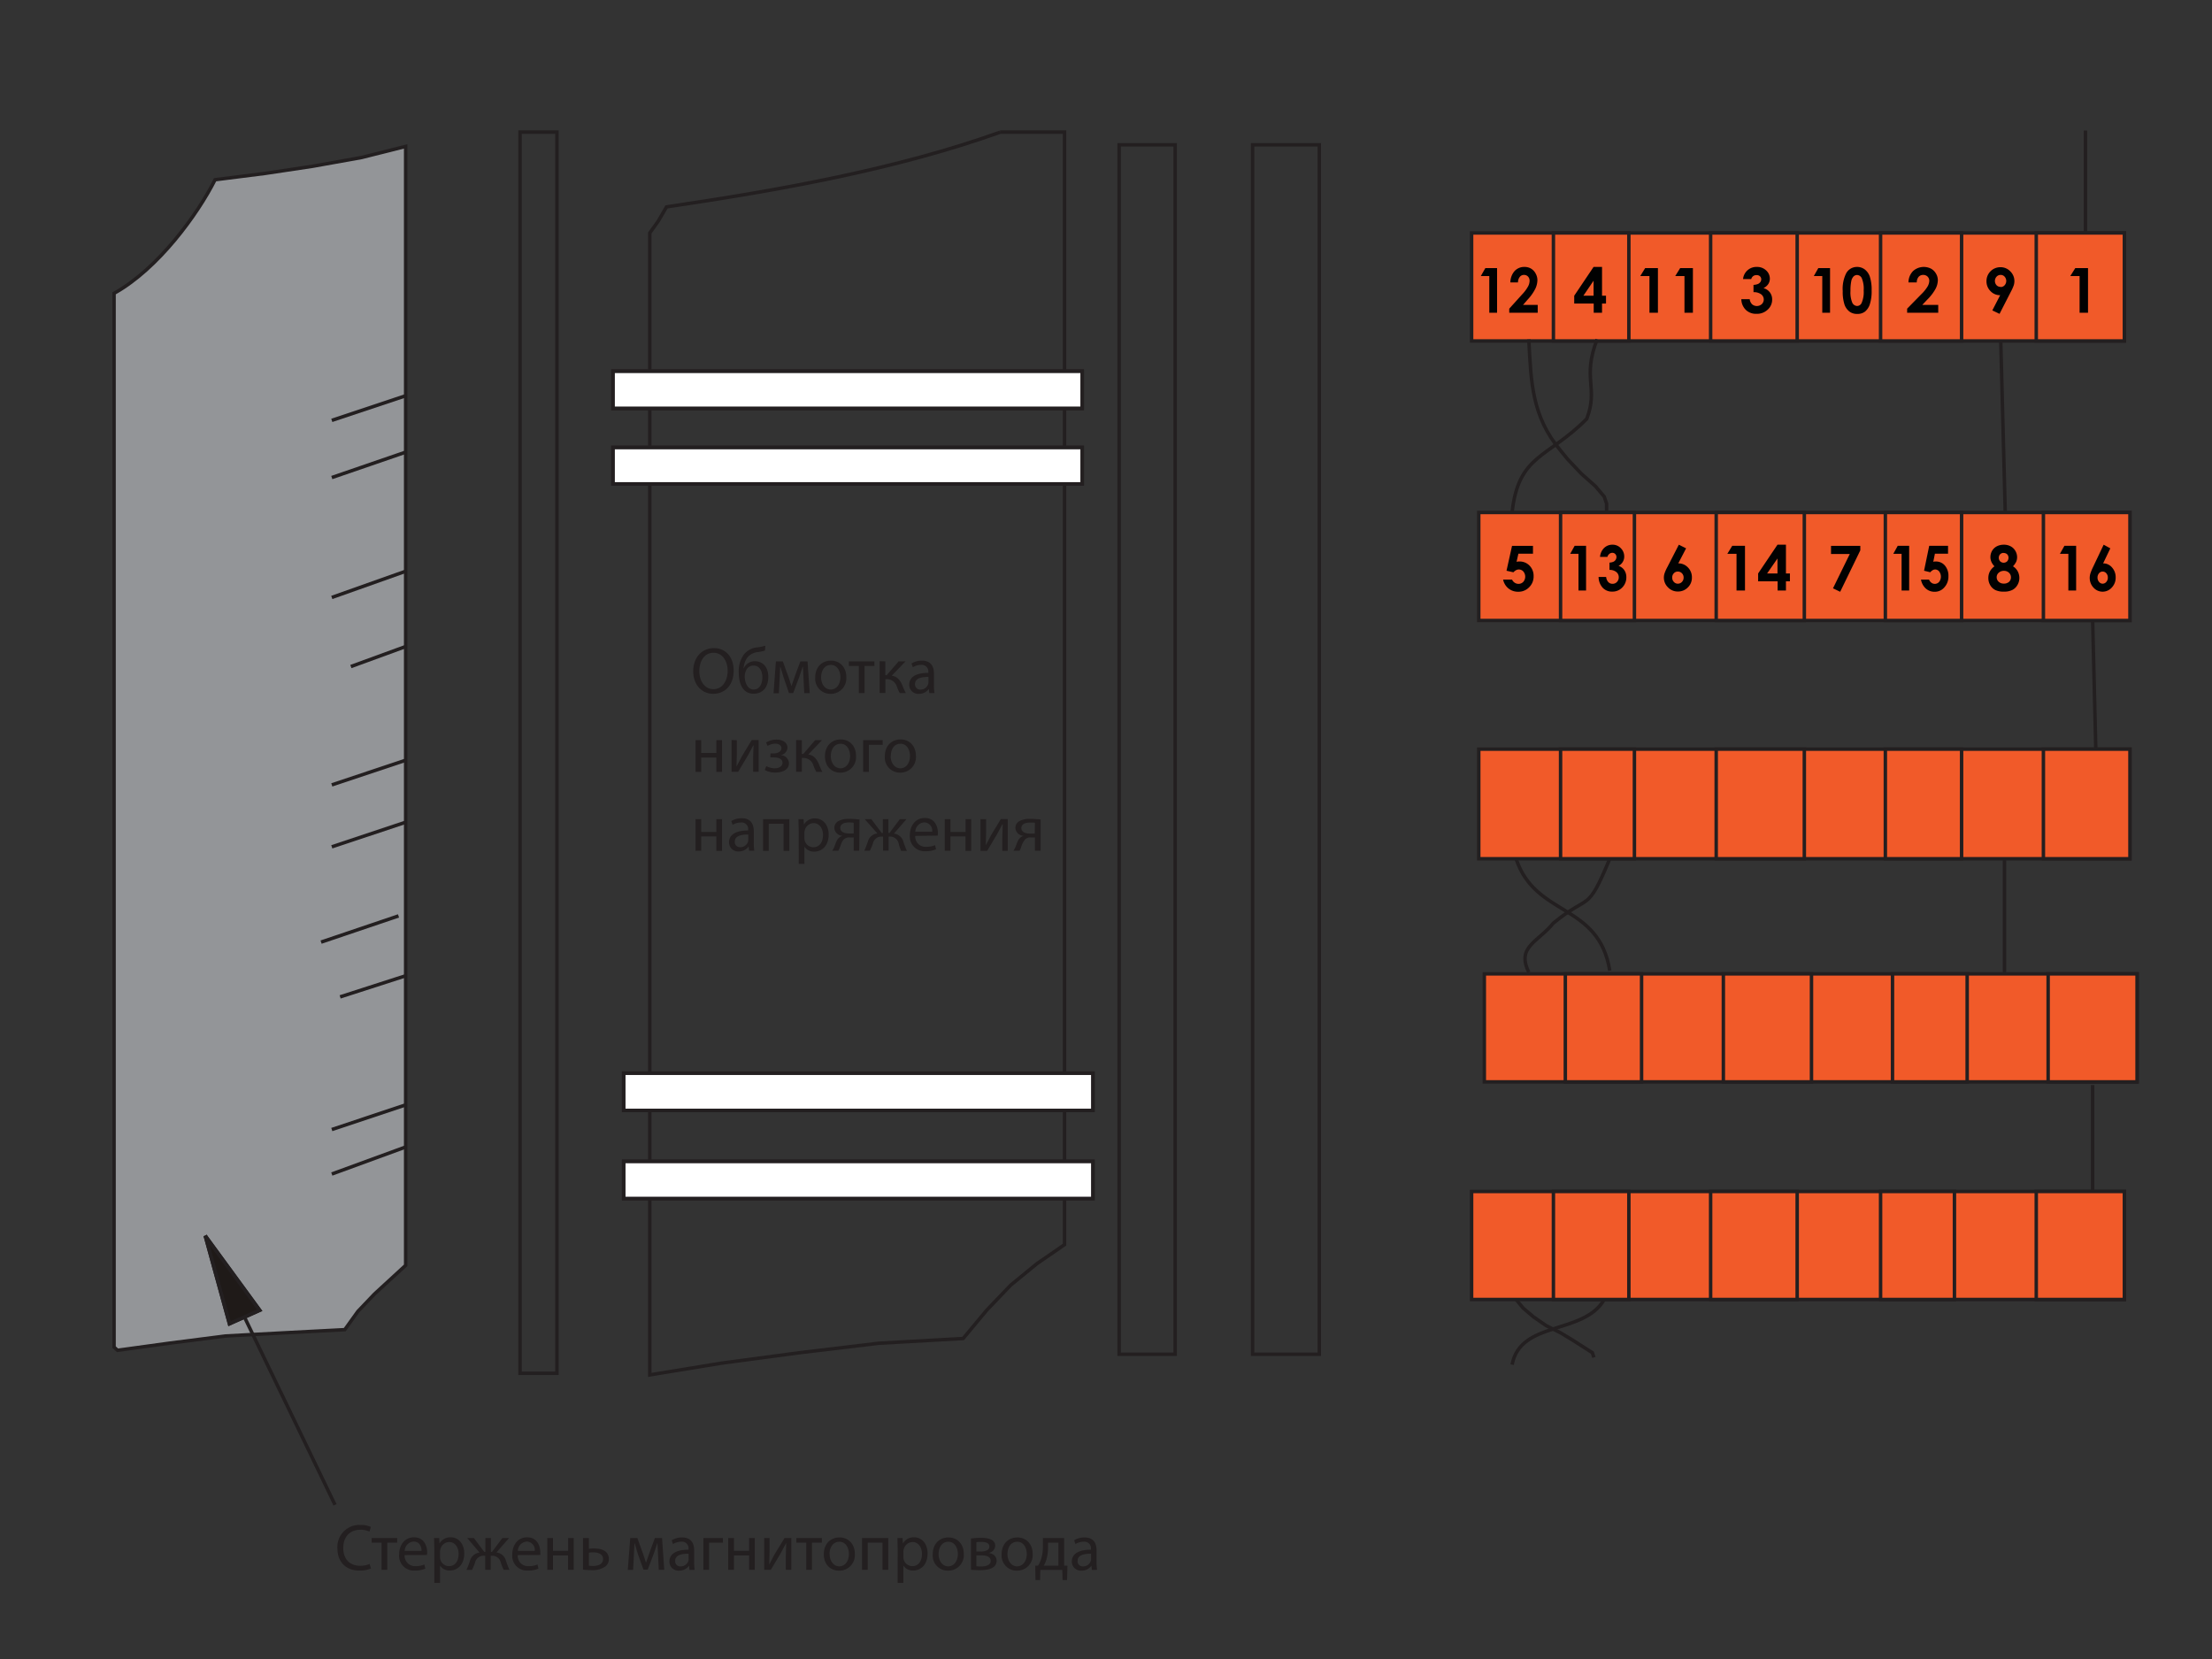
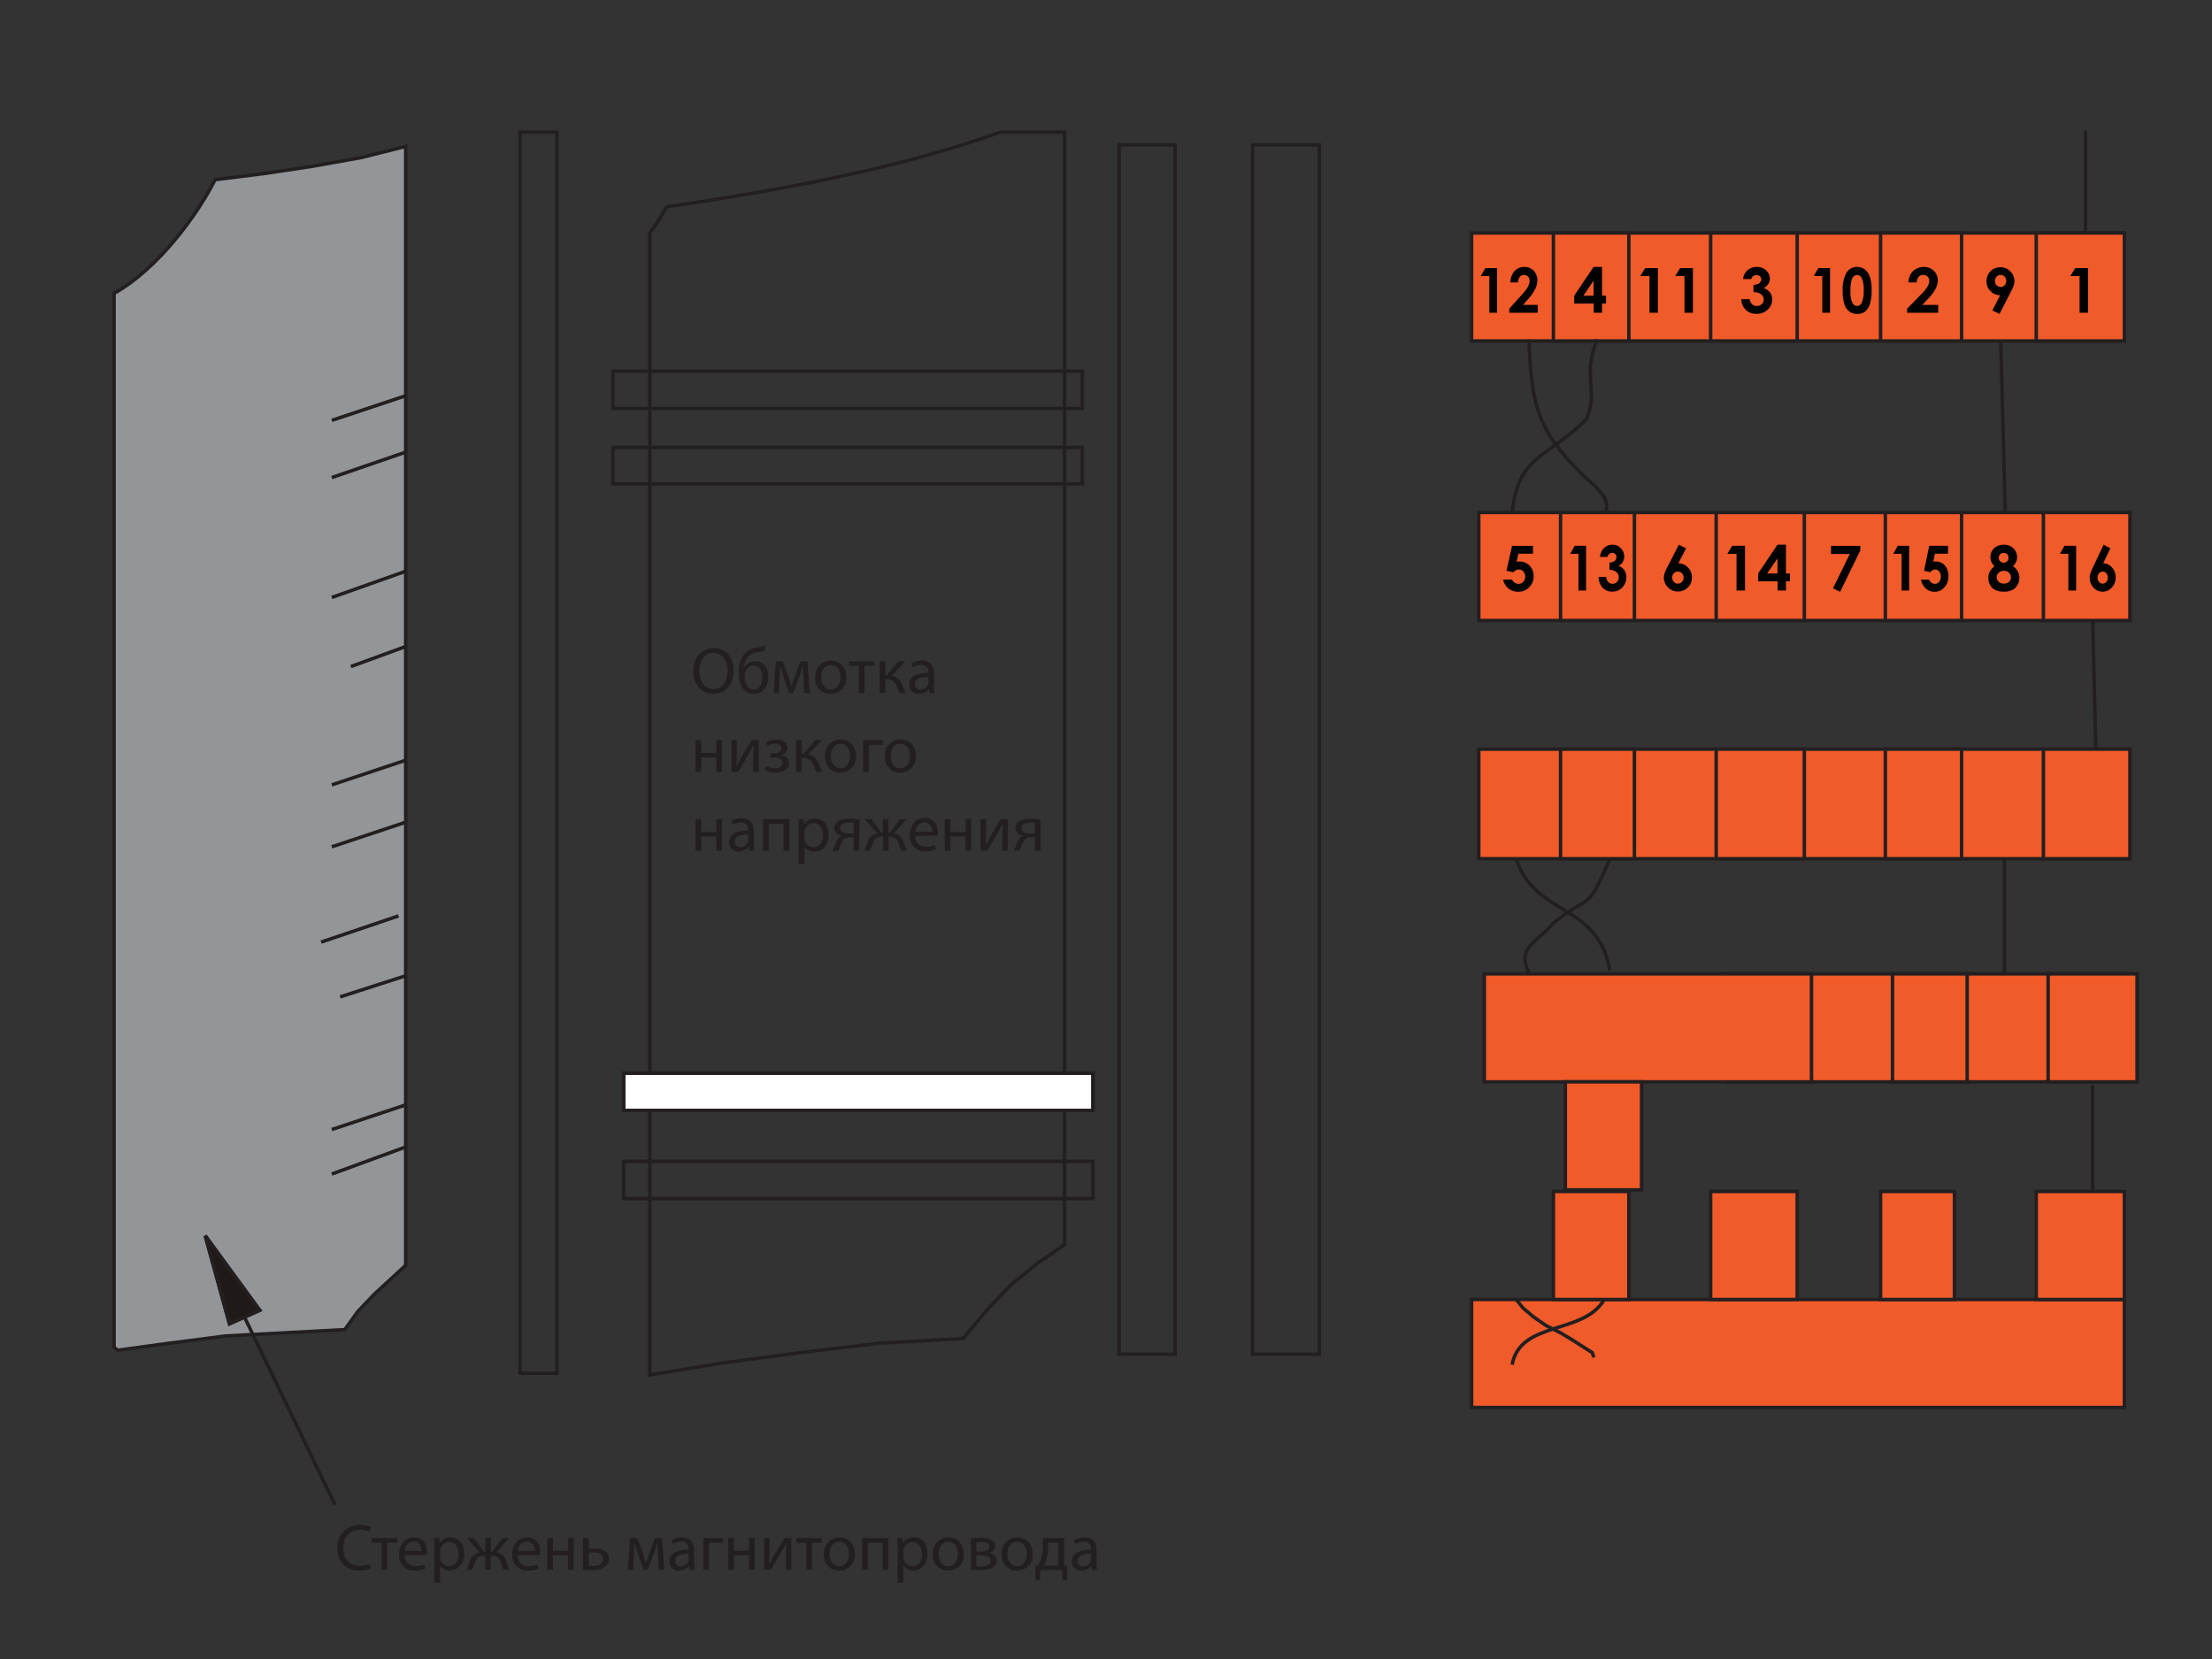
<svg xmlns="http://www.w3.org/2000/svg" viewBox="0 0 640 480">
  <rect x="0" y="0" width="640" height="480" fill="#333333" stroke="none" />
  <style>.H{stroke:#231f20}.I{stroke-miterlimit:10}.J{fill:none}</style>
  <path d="M150.46 38.22h10.68v359.12h-10.68zm138.89 0H308v321.9l-8 5.51-7.58 6.21-6.86 7.16-6.89 8.27-24.47 1.38-23.1 2.76-22.4 3-20.7 3.39V67.4l2.44-3.4 2.41-4.14c33.08-4.91 66.47-10.87 96.5-21.6" class="H I J" />
  <path d="M117.37,42.36V366.1l-9,8.27-4.82,5.05-3.8,5.29-17.58.92-16.88.91-16.2,2.07L34,390.68l-1-.92V84.87C45.81,77.76,57.24,61.93,62.23,52L76.7,50.17,90.49,48.1l14.13-2.53Z" fill="#939598" class="H I" />
  <path d="M323.81 41.9h16.2v349.93h-16.2zm38.61 0h19.3v349.93h-19.3zM96 121.63l21.37-7.13M96 138.17l21.37-7.35M96 172.86l21.37-7.58m-15.85 27.57l15.85-5.79M96 227.09l21.37-7.13M96 245.01l21.37-7.12M92.9 272.58l22.4-7.58m-16.89 23.43l18.96-6.11M96 326.81l21.37-7.13m-21.37 20l21.37-7.82" class="J H I" />
  <g fill="#f15a29" class="H I">
    <path d="M425.78 67.4h188.87v31.25H425.78z" />
    <path d="M589.15 67.4h25.5v31.25h-25.5zm-45.04 0h23.44v31.25h-23.44zm-49.17 0h25.04v31.25h-25.04zm-45.49 0h21.83v31.25h-21.83zm-21.6 80.88h188.41v31.25H427.85z" />
    <path d="M591.22 148.28h25.04v31.25h-25.04zm-45.73 0h22.06v31.25h-22.06zm-48.94 0h25.5v31.25h-25.5zm-45.03 0h21.37v31.25h-21.37zm-23.67 68.47h188.41v31.71H427.85z" />
    <path d="M591.22 216.75h25.04v31.71h-25.04zm-45.73 0h22.06v31.71h-22.06zm-48.94 0h25.5v31.71h-25.5zm-45.03 0h21.37v31.71h-21.37zm-22.06 65.02h188.87v31.25H429.46z" />
-     <path d="M592.59 281.77h25.73v31.25h-25.73zm-45.03 0h21.6v31.25h-21.6zm-48.94 0h25.5v31.25h-25.5zm-45.72 0h22.06v31.25H452.9zm-27.12 62.96h188.87v31.25H425.78z" />
+     <path d="M592.59 281.77h25.73v31.25h-25.73zm-45.03 0h21.6v31.25h-21.6zm-48.94 0h25.5v31.25h-25.5m-45.72 0h22.06v31.25H452.9zm-27.12 62.96h188.87v31.25H425.78z" />
    <path d="M589.15 344.73h25.5v31.25h-25.5zm-45.04 0h21.37v31.25h-21.37zm-49.17 0h25.04v31.25h-25.04zm-45.49 0h21.83v31.25h-21.83z" />
  </g>
  <g class="J H I">
    <path d="M603.39 37.76V67.4m-24.51 31.25l1.3 49.63M462.09 98.19c-4.42 11.38.48 13.94-3 23-11.37 11.48-19.76 10.23-21.6 27.11" />
    <path d="M442.33 98.19c.64 12.35.85 22.25 9.19 32.17l2.07 2.53 3.9 4.13 4.14 3.68 1.15 1.37 1.37 1.61.69 2.07v2.07m140.63 31.71l.91 37.22m-26.42 31.71v32.85m-114.2-32.85c-6.68 16-5.53 9.8-16.31 18.61-4.44 5.51-10.78 6.84-7.12 14.24" />
    <path d="M438.65 248.46c5.57 16.94 23.9 12.67 27.11 32.39m139.7 33.09v30.79M464.15 376c-5.94 10.29-24.22 6-26.65 18.84" />
    <path d="M438.65 375.98l2.07 2.52 2.99 2.53 3.67 2.53 4.14 2.07 3.44 2.07 3.22 2.06 2.53 1.61.46 1.38" />
  </g>
  <path d="M180.44 310.49h135.79v10.8H180.44z" fill="#fff" class="H I" />
  <path d="M180.44 310.49h135.79v10.8H180.44z" class="H I J" />
-   <path d="M180.44 336h135.79v10.8H180.44z" fill="#fff" class="H I" />
  <path d="M180.44 336h135.79v10.8H180.44z" class="H I J" />
-   <path d="M177.34 129.44h135.79v10.57H177.34z" fill="#fff" class="H I" />
  <path d="M177.34 129.44h135.79v10.57H177.34z" class="H I J" />
-   <path d="M177.34 107.38h135.79v10.8H177.34z" fill="#fff" class="H I" />
  <path d="M177.34 107.38h135.79v10.8H177.34z" class="H I J" />
  <path d="M429.76 77.56h3.39v12.93h-2.25V79.87h-2.45zm9.44 4.16H437a5 5 0 0 1 1.21-3.29 3.77 3.77 0 0 1 2.88-1.2 3.68 3.68 0 0 1 1.91.5 3.59 3.59 0 0 1 1.32 1.43 3.94 3.94 0 0 1 .5 1.9 6 6 0 0 1-.6 2.48 13.37 13.37 0 0 1-2.22 3.14l-1.33 1.53h4.24v2.28h-8.24v-1.18l3.68-4.08a11.23 11.23 0 0 0 1.77-2.36 3.59 3.59 0 0 0 .44-1.61 1.77 1.77 0 0 0-.45-1.24 1.57 1.57 0 0 0-1.18-.48 1.49 1.49 0 0 0-1.21.58 2.55 2.55 0 0 0-.52 1.6zm21.87-4.49h2.45v8.33h1.15v2.27h-1.15v2.66h-2.41v-2.66h-5.64v-2.27zm0 8.33v-4.34l-2.95 4.34zm14.93-8h3.69v12.93h-2.45V79.87h-2.66zm10.13 0h3.68v12.93h-2.44V79.87h-2.67zm20.56 3.19h-2.37a3.87 3.87 0 0 1 4-3.52 3.76 3.76 0 0 1 2.67 1 3.2 3.2 0 0 1 1.08 2.4 2.84 2.84 0 0 1-.47 1.58 3.49 3.49 0 0 1-1.37 1.15 3.44 3.44 0 0 1 1.84 1.22 3.35 3.35 0 0 1 .67 2.06 3.88 3.88 0 0 1-1.29 2.95 4.54 4.54 0 0 1-3.27 1.21 4.23 4.23 0 0 1-3.06-1.14 4.44 4.44 0 0 1-1.3-3.09h2.43a2.46 2.46 0 0 0 .7 1.48 2.13 2.13 0 0 0 2.79-.06 1.86 1.86 0 0 0-.19-2.84 3.59 3.59 0 0 0-2.21-.62v-2.1a4 4 0 0 0 1.32-.28 1.67 1.67 0 0 0 .68-.57 1.34 1.34 0 0 0 .24-.76 1.16 1.16 0 0 0-.37-.88 1.34 1.34 0 0 0-1-.34 1.5 1.5 0 0 0-1 .32 1.54 1.54 0 0 0-.52.83zm19.41-3.19h3.39v12.93h-2.25V79.87h-2.45zm11.15-.33a3.65 3.65 0 0 1 2.25.7 4.4 4.4 0 0 1 1.5 2.12 12.24 12.24 0 0 1 .52 4 12 12 0 0 1-.53 4 4.42 4.42 0 0 1-1.4 2.11 3.55 3.55 0 0 1-2.22.67 3.63 3.63 0 0 1-2.26-.68 4.39 4.39 0 0 1-1.43-2 11.78 11.78 0 0 1-.52-3.93 10.06 10.06 0 0 1 1-5.16 3.54 3.54 0 0 1 3.09-1.83zm.06 2.34a1.44 1.44 0 0 0-1 .4 2.69 2.69 0 0 0-.68 1.38 13.49 13.49 0 0 0-.23 2.85 7.56 7.56 0 0 0 .53 3.39 1.61 1.61 0 0 0 1.4.94 1.46 1.46 0 0 0 1.3-.89 7.86 7.86 0 0 0 .59-3.59 7.91 7.91 0 0 0-.53-3.51 1.54 1.54 0 0 0-1.38-.97zm17.27 2.15h-2.4a4.73 4.73 0 0 1 1.32-3.29 4.63 4.63 0 0 1 5.2-.7 3.73 3.73 0 0 1 1.44 1.43 3.79 3.79 0 0 1 .54 1.9 5.7 5.7 0 0 1-.65 2.48 13.62 13.62 0 0 1-2.4 3.14l-1.45 1.53h4.61v2.28h-9v-1.18l4-4.08a11.49 11.49 0 0 0 1.93-2.36 3.44 3.44 0 0 0 .48-1.61 1.68 1.68 0 0 0-.5-1.24 1.77 1.77 0 0 0-1.28-.48 1.71 1.71 0 0 0-1.32.58 2.46 2.46 0 0 0-.52 1.6zm23.95 9.09l-2.09-1 2.27-4.4a3.76 3.76 0 0 1-2.8-1.18 4 4 0 0 1-1.16-2.92 4 4 0 0 1 4-4 3.85 3.85 0 0 1 2.91 1.22 3.91 3.91 0 0 1 1.17 2.79 4.16 4.16 0 0 1-.18 1.2 12.84 12.84 0 0 1-.83 1.86zm.31-7.77a1.48 1.48 0 0 0 1.15-.5 1.87 1.87 0 0 0 0-2.5 1.5 1.5 0 0 0-1.14-.5 1.55 1.55 0 0 0-1.17.5 1.84 1.84 0 0 0 0 2.5 1.57 1.57 0 0 0 1.16.46zm21.61-5.48h3.68v12.93h-2.44V79.87H599zm-162.97 80.37h6.06v2.27h-4.22l-.53 2.35.43-.09h.41a3.91 3.91 0 0 1 2.92 1.2 4.21 4.21 0 0 1 1.17 3.07 4.32 4.32 0 0 1-1.29 3.18 4.23 4.23 0 0 1-3.14 1.3 4.39 4.39 0 0 1-2.83-.94 4.46 4.46 0 0 1-1.56-2.57h2.58a2.22 2.22 0 0 0 .79.91 2 2 0 0 0 1.08.32 1.88 1.88 0 0 0 1.39-.59 2.31 2.31 0 0 0 0-3 1.72 1.72 0 0 0-1.29-.57 1.66 1.66 0 0 0-.8.2 2.94 2.94 0 0 0-.77.61l-2-.45zm48.26-.33l2.1 1.05-2.26 4.35a3.75 3.75 0 0 1 2.79 1.18 4 4 0 0 1 1.15 2.93 3.87 3.87 0 0 1-1.18 2.86 3.91 3.91 0 0 1-2.85 1.17 3.85 3.85 0 0 1-2.91-1.22 3.91 3.91 0 0 1-1.17-2.79 4.16 4.16 0 0 1 .18-1.2 11.94 11.94 0 0 1 .83-1.86zm-.3 7.77a1.51 1.51 0 0 0-1.15.5 1.7 1.7 0 0 0-.47 1.24 1.73 1.73 0 0 0 .49 1.26 1.51 1.51 0 0 0 1.14.51 1.6 1.6 0 0 0 1.17-.5 1.75 1.75 0 0 0 .5-1.27 1.7 1.7 0 0 0-.48-1.24 1.61 1.61 0 0 0-1.2-.5zm44.33-7.44h8.48v1.29l-5.83 12-2.08-1 4.86-9.93h-5.43zm52.65 5.92a3.83 3.83 0 0 1 1.36 1.44 4 4 0 0 1 .48 1.92 3.91 3.91 0 0 1-.56 2.06 3.59 3.59 0 0 1-1.49 1.43 5.28 5.28 0 0 1-2.4.48 5.56 5.56 0 0 1-2.49-.46 3.56 3.56 0 0 1-1.48-1.4 4.05 4.05 0 0 1-.55-2.11 4 4 0 0 1 .44-1.86 4.57 4.57 0 0 1 1.33-1.5 4.26 4.26 0 0 1-.87-1.26 3.32 3.32 0 0 1-.3-1.4 3.64 3.64 0 0 1 .49-1.84 3.41 3.41 0 0 1 1.37-1.29 4.37 4.37 0 0 1 2-.46 4.09 4.09 0 0 1 2 .47 3.39 3.39 0 0 1 1.36 1.32 3.61 3.61 0 0 1 .5 1.84 3.27 3.27 0 0 1-.26 1.29 5.14 5.14 0 0 1-.93 1.33zm-2.62 1.31a2.19 2.19 0 0 0-1.5.54 1.68 1.68 0 0 0-.6 1.29 1.75 1.75 0 0 0 .57 1.32 2.09 2.09 0 0 0 1.5.54 2.17 2.17 0 0 0 1.5-.5 1.71 1.71 0 0 0 .56-1.31 1.79 1.79 0 0 0-.58-1.34 2.05 2.05 0 0 0-1.45-.54zm-.1-5.19a1.37 1.37 0 0 0-1 .4 1.41 1.41 0 0 0-.39 1 1.46 1.46 0 0 0 .41 1.05 1.47 1.47 0 0 0 2 0 1.52 1.52 0 0 0 .4-1.07 1.36 1.36 0 0 0-.41-1 1.46 1.46 0 0 0-1.01-.35zm-124.11-2.05h3.31v12.93h-2.2v-10.61h-2.39zm9.48 3.2h-2.13a4.11 4.11 0 0 1 .93-2.31 3.38 3.38 0 0 1 2.66-1.21 3.22 3.22 0 0 1 2.41 1 3.35 3.35 0 0 1 1 2.4 3 3 0 0 1-1.65 2.72 3.19 3.19 0 0 1 1.66 1.23 3.55 3.55 0 0 1 .6 2.06 4.12 4.12 0 0 1-1.16 2.95 3.88 3.88 0 0 1-2.94 1.21 3.61 3.61 0 0 1-2.76-1.14 4.69 4.69 0 0 1-1.17-3.1h2.19a2.48 2.48 0 0 0 .63 1.49 1.63 1.63 0 0 0 1.23.49 1.67 1.67 0 0 0 1.28-.55 1.93 1.93 0 0 0 .51-1.36 1.9 1.9 0 0 0-.69-1.48 3 3 0 0 0-2-.63v-2.11a3.32 3.32 0 0 0 1.19-.27 1.6 1.6 0 0 0 .61-.57 1.49 1.49 0 0 0 .22-.76 1.22 1.22 0 0 0-.34-.88 1.15 1.15 0 0 0-.87-.35 1.35 1.35 0 0 0-.86.32 1.69 1.69 0 0 0-.55.85zm36.12-3.2h3.69v12.93h-2.45v-10.61h-2.66zm13.09-.32h2.45v8.32h1.15v2.28h-1.15v2.65h-2.41v-2.65h-5.64v-2.28zm0 8.32v-4.33l-3 4.33zm34.79-8h3.31v12.93h-2.19v-10.61h-2.4zm9.11 0h5.45v2.28h-3.8l-.47 2.35a2.74 2.74 0 0 1 .39-.09 2.2 2.2 0 0 1 .36 0 3.34 3.34 0 0 1 2.63 1.2 4.51 4.51 0 0 1 1 3.08 4.6 4.6 0 0 1-1.16 3.18 3.62 3.62 0 0 1-2.82 1.3 3.75 3.75 0 0 1-2.56-.94 4.59 4.59 0 0 1-1.4-2.58h2.33a2.11 2.11 0 0 0 .71.92 1.64 1.64 0 0 0 2.22-.28 2.49 2.49 0 0 0 0-3 1.46 1.46 0 0 0-1.16-.57 1.34 1.34 0 0 0-.71.2 2.36 2.36 0 0 0-.69.6l-1.81-.44zm39.12 0h3.39v12.93h-2.25v-10.61H596zm11.35-.32l1.93 1.05-2.08 4.35a3.33 3.33 0 0 1 2.57 1.18 4.23 4.23 0 0 1 1.06 2.92A4.11 4.11 0 0 1 611 170a3.54 3.54 0 0 1-5.3 0 4.08 4.08 0 0 1-1.08-2.79 4.52 4.52 0 0 1 .17-1.2 13.46 13.46 0 0 1 .76-1.87zm-.28 7.77a1.32 1.32 0 0 0-1.06.5 1.8 1.8 0 0 0-.43 1.24 1.84 1.84 0 0 0 .45 1.26 1.36 1.36 0 0 0 1 .51 1.41 1.41 0 0 0 1.08-.5 1.84 1.84 0 0 0 .45-1.27 1.76 1.76 0 0 0-.44-1.24 1.38 1.38 0 0 0-1.05-.5z" fill="#010101" />
  <path d="M212.27 194c0 4.41-2.67 6.74-5.94 6.74s-5.76-2.62-5.76-6.5c0-4.06 2.53-6.72 6-6.72s5.7 2.69 5.7 6.48zm-9.93.21c0 2.73 1.48 5.18 4.08 5.18s4.11-2.41 4.11-5.32c0-2.54-1.33-5.2-4.09-5.2s-4.1 2.54-4.1 5.35zm18.98-5.98a12.15 12.15 0 0 1-1.92.42 4.53 4.53 0 0 0-3.27 1.73 6.49 6.49 0 0 0-1 3h.05a3.48 3.48 0 0 1 3.19-2.07c2.27 0 3.92 1.61 3.92 4.54s-1.56 4.86-4.26 4.86c-3.23 0-4.29-3.09-4.29-6.15a8.21 8.21 0 0 1 1.42-5.09 5.51 5.51 0 0 1 4-2.17 13.89 13.89 0 0 0 2.28-.49zm-3.32 4.35a2.24 2.24 0 0 0-2.07 1.26 4 4 0 0 0-.45 1.95c0 1.52.74 3.71 2.56 3.71s2.53-1.79 2.53-3.48c.03-1.5-.57-3.44-2.57-3.44zm6.49-1.23h2l1.68 4.63.83 2.53h0l1.08-3.15 1.49-4h2.07l.64 9.19h-1.59l-.21-4.39-.17-3.28h-.06l-1 3-1.76 4.64h-1.22l-1.55-4.52-.92-3.06h-.07l-.15 3.3-.23 4.35h-1.54zm20.37 4.52a4.49 4.49 0 0 1-4.58 4.88 4.37 4.37 0 0 1-4.41-4.73c0-3.08 2-4.88 4.56-4.88s4.43 1.92 4.43 4.73zm-7.29.09c0 2 1.15 3.54 2.79 3.54s2.79-1.5 2.79-3.57c0-1.56-.78-3.54-2.75-3.54s-2.83 1.83-2.83 3.61zm15.43-4.61v1.33h-2.87v7.86h-1.65v-7.86h-2.87v-1.33zm3.15 0v4h.4l3.45-4h2l-4 4.16c1.48.15 2.37 1.14 3.09 2.79a19.38 19.38 0 0 0 1 2.24h-1.75a12.51 12.51 0 0 1-.85-1.88 3 3 0 0 0-3-2.16h-.32v4h-1.66v-9.19zm12.73 9.19l-.14-1.16h-.05a3.41 3.41 0 0 1-2.81 1.37 2.62 2.62 0 0 1-2.82-2.64c0-2.22 2-3.44 5.53-3.42v-.19a1.9 1.9 0 0 0-2.09-2.13 4.55 4.55 0 0 0-2.39.69l-.38-1.1a5.65 5.65 0 0 1 3-.82c2.81 0 3.49 1.92 3.49 3.76v3.44a12.2 12.2 0 0 0 .16 2.2zm-.25-4.69c-1.82 0-3.89.29-3.89 2.07a1.48 1.48 0 0 0 1.57 1.6 2.27 2.27 0 0 0 2.22-1.54 1.66 1.66 0 0 0 .1-.53zm-65.74 18.3v3.7h4.37v-3.7h1.65v9.19h-1.65v-4.16h-4.37v4.16h-1.65v-9.19zm10.3 0V218l-.1 3.69h.06l1.48-2.83 2.87-4.75h2v9.19h-1.6v-3.89l.12-3.76h-.06l-1.52 2.85-2.87 4.8h-1.92v-9.19zm9.74 3.85h.8c1.41 0 2.36-.64 2.36-1.5s-.74-1.33-1.79-1.33a4.44 4.44 0 0 0-2.22.65l-.42-1a5.85 5.85 0 0 1 3.06-.83c1.41 0 3.12.62 3.12 2.41a2.35 2.35 0 0 1-2.07 2.09h0a2.44 2.44 0 0 1 2.5 2.3c0 2-2 2.73-4 2.73a6.26 6.26 0 0 1-3-.74l.44-1.12a5.27 5.27 0 0 0 2.43.63c1.39 0 2.26-.67 2.26-1.58 0-1.23-1.29-1.58-2.68-1.58h-.84zm9.07-3.85v4h.4l3.45-4h2l-4 4.16c1.48.15 2.37 1.14 3.09 2.79a19.38 19.38 0 0 0 1 2.24h-1.75a13.61 13.61 0 0 1-.85-1.88 3 3 0 0 0-3-2.16H232v4h-1.66v-9.19zm15.67 4.52a4.49 4.49 0 0 1-4.58 4.88c-2.49 0-4.4-1.82-4.4-4.73 0-3.08 2-4.88 4.56-4.88s4.42 1.92 4.42 4.73zm-7.29.09c0 2 1.16 3.54 2.79 3.54s2.79-1.5 2.79-3.57c0-1.56-.78-3.54-2.75-3.54s-2.83 1.81-2.83 3.57zm15.01-4.61v1.35h-4v7.84h-1.66v-9.19zm9.61 4.52a4.49 4.49 0 0 1-4.58 4.88 4.37 4.37 0 0 1-4.41-4.73c0-3.08 2-4.88 4.56-4.88s4.43 1.92 4.43 4.73zm-7.3.09c0 2 1.16 3.54 2.8 3.54s2.79-1.5 2.79-3.57c0-1.56-.78-3.54-2.76-3.54s-2.79 1.81-2.79 3.57zM202.89 237v3.7h4.37V237h1.65v9.19h-1.65V242h-4.37v4.16h-1.65V237zm13.85 9.14l-.13-1.16h-.06a3.4 3.4 0 0 1-2.81 1.37 2.62 2.62 0 0 1-2.81-2.64c0-2.22 2-3.44 5.53-3.42v-.19a1.9 1.9 0 0 0-2.09-2.13 4.59 4.59 0 0 0-2.4.69l-.38-1.1a5.65 5.65 0 0 1 3-.82c2.81 0 3.5 1.92 3.5 3.76v3.44a13.26 13.26 0 0 0 .15 2.2zm-.25-4.69c-1.82 0-3.89.29-3.89 2.07a1.48 1.48 0 0 0 1.58 1.6 2.29 2.29 0 0 0 2.22-1.54 1.64 1.64 0 0 0 .09-.53zm11.88-4.45v9.19h-1.67v-7.86h-4.28v7.86h-1.65V237zm2.72 3l-.08-3h1.5l.08 1.57h0a3.62 3.62 0 0 1 3.27-1.78c2.23 0 3.9 1.88 3.9 4.67 0 3.31-2 4.94-4.18 4.94a3.22 3.22 0 0 1-2.83-1.44h0v5h-1.65zm1.65 2.45a4.45 4.45 0 0 0 .07.68 2.59 2.59 0 0 0 2.51 2c1.77 0 2.8-1.44 2.8-3.55 0-1.84-1-3.42-2.74-3.42a2.68 2.68 0 0 0-2.53 2.07 3.11 3.11 0 0 0-.11.68zm15.86 3.69H247v-3.85h-1.24a2.17 2.17 0 0 0-1.53.51c-.69.55-.93 1.69-1.3 2.58a4.14 4.14 0 0 1-.38.76h-1.78a5.64 5.64 0 0 0 .57-1c.4-.89.63-2.09 1.44-2.78a2.33 2.33 0 0 1 1.05-.53h0a2.45 2.45 0 0 1-2.43-2.28 2.22 2.22 0 0 1 1.21-2 6.4 6.4 0 0 1 3.08-.63 26.77 26.77 0 0 1 3 .19zm-1.6-8.09a9.07 9.07 0 0 0-1.39-.09c-1.14 0-2.49.32-2.49 1.59s1.47 1.6 2.46 1.6H247zm5.1-1.05l3 4h.34v-4h1.6v4h.32l3-4h1.92l-3.63 4.18a3.2 3.2 0 0 1 2.75 2.43 23.56 23.56 0 0 0 1 2.58h-1.67A13.22 13.22 0 0 1 260 244a2.53 2.53 0 0 0-2.62-1.95h-.28v4.06h-1.6v-4.06h-.3a2.51 2.51 0 0 0-2.64 2 15.87 15.87 0 0 1-.88 2.09h-1.61a26.26 26.26 0 0 0 1-2.56 3.25 3.25 0 0 1 2.78-2.45l-3.67-4.13zm12.71 4.85A2.94 2.94 0 0 0 268 245a6.18 6.18 0 0 0 2.55-.47l.28 1.19a7.31 7.31 0 0 1-3.05.57 4.27 4.27 0 0 1-4.53-4.63c0-2.78 1.64-5 4.32-5 3 0 3.8 2.64 3.8 4.33a6 6 0 0 1-.06.78zm4.9-1.2a2.38 2.38 0 0 0-2.32-2.71 2.76 2.76 0 0 0-2.56 2.71zM275 237v3.7h4.37V237H281v9.19h-1.66V242H275v4.16h-1.65V237zm10.31 0v3.87l-.09 3.69h0l1.48-2.83 2.87-4.75h2v9.19H290v-3.89l.12-3.76H290l-1.52 2.85-2.87 4.8h-1.92V237zm15.77 9.14h-1.65v-3.85h-1.24a2.19 2.19 0 0 0-1.54.51 6.4 6.4 0 0 0-1.29 2.58 4.14 4.14 0 0 1-.38.76h-1.78a6.3 6.3 0 0 0 .57-1c.4-.89.62-2.09 1.44-2.78a2.34 2.34 0 0 1 1-.53h0a2.46 2.46 0 0 1-2.43-2.28 2.23 2.23 0 0 1 1.22-2 6.4 6.4 0 0 1 3.08-.63 26.77 26.77 0 0 1 3 .19zm-1.65-8.09A9.07 9.07 0 0 0 298 238c-1.14 0-2.49.32-2.49 1.59s1.46 1.6 2.45 1.6h1.43zM107.32 453.81a8.05 8.05 0 0 1-3.38.61c-3.61 0-6.32-2.28-6.32-6.48a6.36 6.36 0 0 1 6.68-6.72 6.79 6.79 0 0 1 3 .57l-.4 1.35a5.9 5.9 0 0 0-2.58-.54c-3 0-5 1.92-5 5.29 0 3.13 1.81 5.14 4.92 5.14a6.65 6.65 0 0 0 2.7-.53zm7.6-8.81v1.33h-2.86v7.86h-1.66v-7.86h-2.87V445zm2.15 4.94a3 3 0 0 0 3.16 3.19 6 6 0 0 0 2.54-.48l.29 1.2a7.4 7.4 0 0 1-3.06.57 4.27 4.27 0 0 1-4.52-4.63c0-2.78 1.63-5 4.31-5 3 0 3.8 2.64 3.8 4.33a6 6 0 0 1-.06.78zm4.9-1.2c0-1.06-.43-2.72-2.31-2.72a2.77 2.77 0 0 0-2.57 2.72zm3.69-.74l-.08-3h1.5l.08 1.57h0a3.61 3.61 0 0 1 3.27-1.78c2.22 0 3.89 1.88 3.89 4.67 0 3.31-2 4.94-4.18 4.94a3.23 3.23 0 0 1-2.83-1.44h0v5h-1.65zm1.65 2.45a3.52 3.52 0 0 0 .08.68 2.58 2.58 0 0 0 2.51 2c1.76 0 2.79-1.45 2.79-3.55 0-1.85-1-3.42-2.74-3.42a2.65 2.65 0 0 0-2.52 2.07 2.55 2.55 0 0 0-.12.68zm9.79-5.45l3 4h.34v-4h1.59v4h.33l3-4h1.92l-3.63 4.17a3.22 3.22 0 0 1 2.75 2.44 21.71 21.71 0 0 0 1 2.58h-1.67a13.22 13.22 0 0 1-.84-2.11 2.53 2.53 0 0 0-2.62-1.95h-.29v4.06h-1.59v-4.06h-.31a2.51 2.51 0 0 0-2.64 2 15.93 15.93 0 0 1-.87 2.09h-1.61a26.26 26.26 0 0 0 1-2.56 3.27 3.27 0 0 1 2.78-2.46l-3.56-4.2zm12.71 4.94a2.94 2.94 0 0 0 3.15 3.19 6 6 0 0 0 2.55-.48l.28 1.2a7.36 7.36 0 0 1-3.06.57 4.27 4.27 0 0 1-4.52-4.63c0-2.78 1.64-5 4.31-5 3 0 3.8 2.64 3.8 4.33a6.44 6.44 0 0 1 0 .78zm4.9-1.2a2.39 2.39 0 0 0-2.32-2.72 2.77 2.77 0 0 0-2.56 2.72zM160 445v3.7h4.37V445H166v9.19h-1.65v-4.16H160v4.16h-1.65V445zm10.38 0v3.11a10.11 10.11 0 0 1 1.52-.09c2.08 0 4.26.64 4.26 3.09a2.6 2.6 0 0 1-1 2.11 6.36 6.36 0 0 1-4 1.07 21.74 21.74 0 0 1-2.47-.14V445zm0 8a9.36 9.36 0 0 0 1.24.08c1.25 0 2.87-.42 2.87-2s-1.67-1.94-2.91-1.94a7.47 7.47 0 0 0-1.2.1zm11.97-8h2.06l1.67 4.63.83 2.53h0L188 449l1.48-4h2.07l.64 9.19h-1.59l-.21-4.39-.17-3.28h-.06l-1 3-1.76 4.63h-1.22l-1.63-4.54-.91-3.06h-.08l-.15 3.31-.23 4.35h-1.54zm17.14 9.23l-.13-1.16h-.06a3.42 3.42 0 0 1-2.81 1.37 2.62 2.62 0 0 1-2.81-2.64c0-2.22 2-3.44 5.53-3.42v-.19a1.9 1.9 0 0 0-2.09-2.13 4.59 4.59 0 0 0-2.4.69l-.38-1.11a5.76 5.76 0 0 1 3-.81c2.82 0 3.5 1.92 3.5 3.76V452a13.42 13.42 0 0 0 .15 2.2zm-.25-4.69c-1.82 0-3.89.28-3.89 2.07a1.48 1.48 0 0 0 1.58 1.6 2.31 2.31 0 0 0 2.22-1.54 1.7 1.7 0 0 0 .09-.54zm9.92-4.54v1.34h-4v7.85h-1.65V445zm3.2 0v3.7h4.37V445h1.65v9.19h-1.65v-4.16h-4.37v4.16h-1.66V445zm10.29 0v3.87l-.09 3.69h.06l1.48-2.83L227 445h1.95v9.19h-1.59v-3.89l.11-3.77h-.06l-1.52 2.85-2.86 4.81h-1.92V445zm15.14 0v1.33h-2.86v7.86h-1.66v-7.86h-2.86V445zm9.54 4.56a4.49 4.49 0 0 1-4.58 4.88c-2.48 0-4.4-1.82-4.4-4.73 0-3.08 2-4.88 4.56-4.88s4.42 1.92 4.42 4.73zm-7.29.09c0 2 1.16 3.54 2.79 3.54s2.79-1.51 2.79-3.58c0-1.55-.78-3.53-2.75-3.53s-2.87 1.82-2.87 3.57zM257 445v9.19h-1.67v-7.86h-4.27v7.86h-1.65V445zm2.72 3l-.07-3h1.5l.07 1.57h0a3.61 3.61 0 0 1 3.27-1.78c2.22 0 3.89 1.88 3.89 4.67 0 3.31-2 4.94-4.18 4.94a3.23 3.23 0 0 1-2.83-1.44h0v5h-1.66zm1.66 2.45a3.55 3.55 0 0 0 .07.68 2.58 2.58 0 0 0 2.51 2c1.77 0 2.79-1.45 2.79-3.55 0-1.85-1-3.42-2.73-3.42a2.66 2.66 0 0 0-2.53 2.07 2.55 2.55 0 0 0-.11.68zm17.47-.89a4.49 4.49 0 0 1-4.57 4.88 4.37 4.37 0 0 1-4.41-4.73c0-3.08 2-4.88 4.56-4.88s4.42 1.92 4.42 4.73zm-7.29.09c0 2 1.16 3.54 2.79 3.54s2.79-1.51 2.79-3.58c0-1.55-.78-3.53-2.75-3.53s-2.83 1.82-2.83 3.57zm9.37-4.5a20 20 0 0 1 2.92-.21c1.54 0 4.09.25 4.09 2.3a2.18 2.18 0 0 1-1.92 2.07h0c1.35.19 2.33.95 2.33 2.28 0 2.41-3 2.71-4.84 2.71-1 0-2.09-.07-2.58-.11zm1.57 8a9.7 9.7 0 0 0 1.35.08c1.12 0 2.79-.27 2.79-1.6s-1.33-1.62-2.92-1.62h-1.22zm0-4.24h1.26c1.23 0 2.5-.36 2.5-1.44 0-.91-.79-1.35-2.47-1.35a11.24 11.24 0 0 0-1.29.08zm16.28.65a4.49 4.49 0 0 1-4.57 4.88 4.37 4.37 0 0 1-4.41-4.73c0-3.08 2-4.88 4.56-4.88s4.42 1.92 4.42 4.73zm-7.29.09c0 2 1.16 3.54 2.79 3.54s2.8-1.51 2.8-3.58c0-1.55-.78-3.53-2.76-3.53s-2.83 1.82-2.83 3.57zm16.4-4.65v8h.95l-.1 4.16h-1.31l-.08-2.93H301l-.08 2.93h-1.32l-.07-4.16h.78a7.25 7.25 0 0 0 .91-1.88 12.2 12.2 0 0 0 .53-3.67V445zm-4.66 2.79a12.4 12.4 0 0 1-.47 3.42A9.18 9.18 0 0 1 302 453h4.23v-6.65h-3zm12.69 6.44l-.13-1.16h-.06a3.42 3.42 0 0 1-2.81 1.37 2.62 2.62 0 0 1-2.81-2.64c0-2.22 2-3.44 5.53-3.42v-.19a1.9 1.9 0 0 0-2.09-2.13 4.52 4.52 0 0 0-2.39.69l-.38-1.11a5.74 5.74 0 0 1 3-.81c2.81 0 3.49 1.92 3.49 3.76V452a13.42 13.42 0 0 0 .15 2.2zm-.24-4.69c-1.83 0-3.9.28-3.9 2.07a1.48 1.48 0 0 0 1.58 1.6 2.29 2.29 0 0 0 2.22-1.54 1.71 1.71 0 0 0 .1-.54z" fill="#231f20" />
  <g class="H I">
    <path d="M96.93 435.39l-37.56-77.87" class="J" />
    <path d="M59.37 357.52l7.02 25.5 8.76-3.92-15.78-21.58" fill="#1f1a18" />
    <path d="M59.37 357.52l7.02 25.5 8.76-3.92-15.78-21.58" class="J" />
  </g>
</svg>